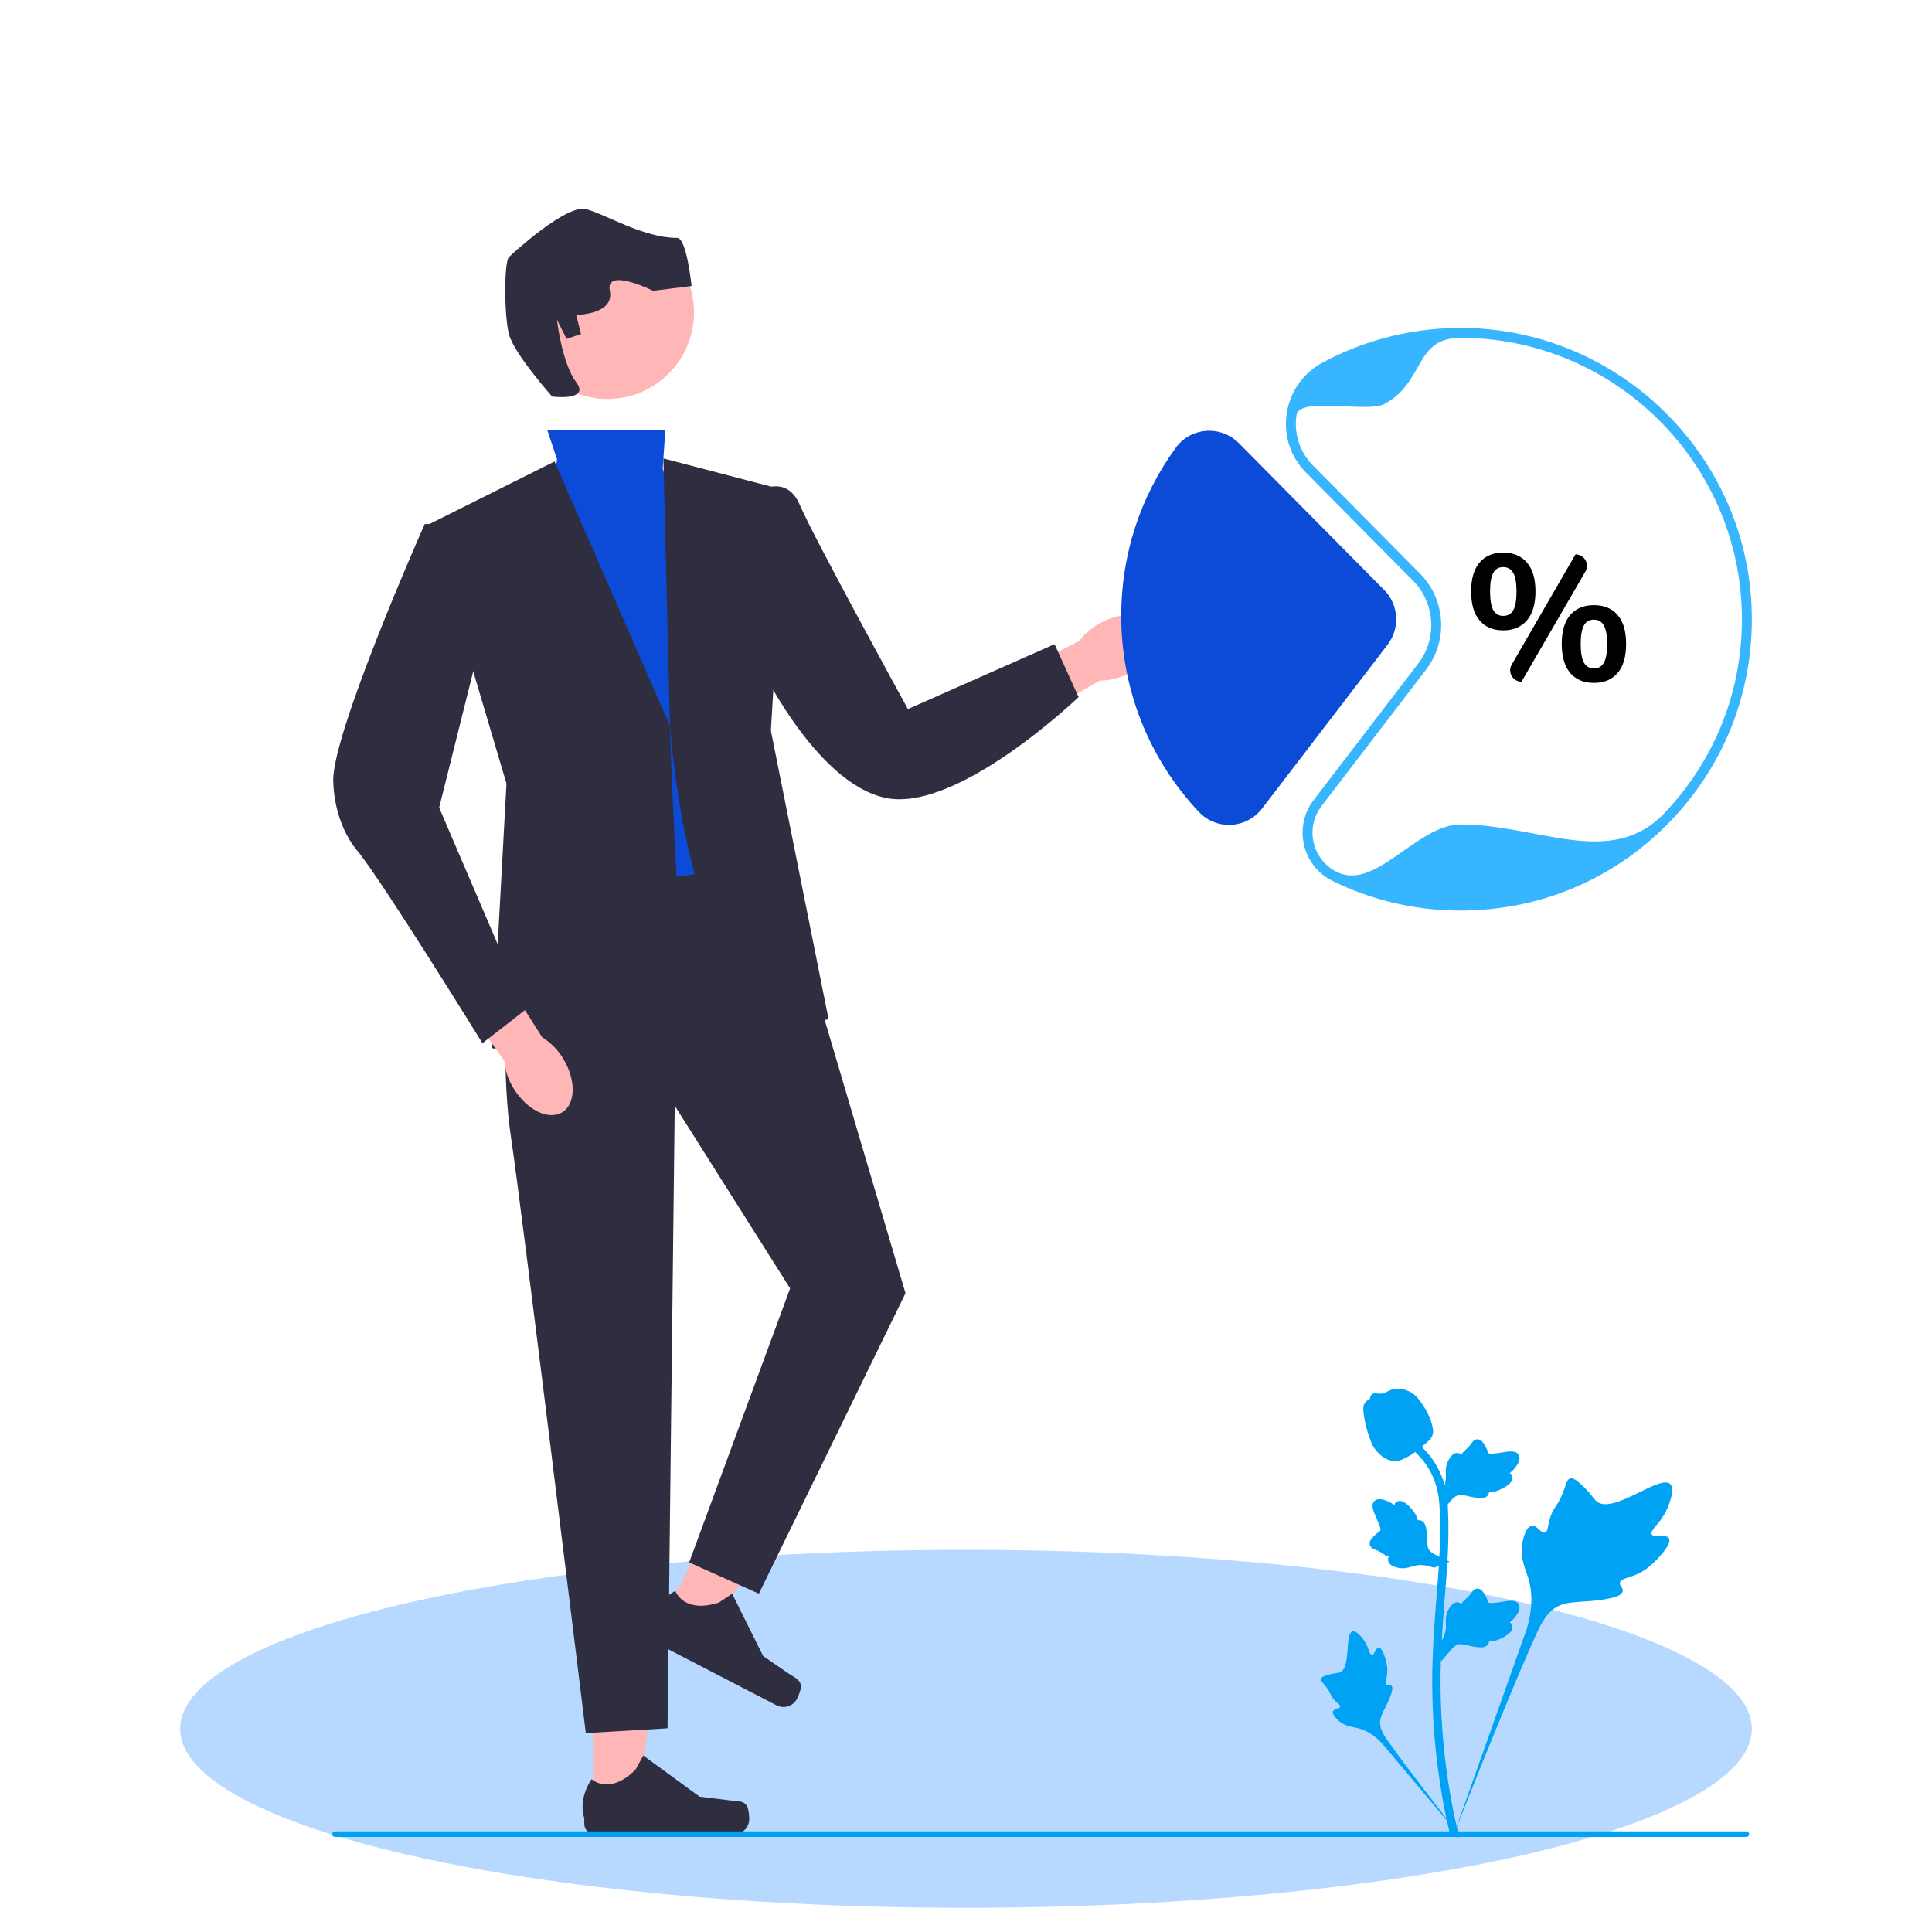
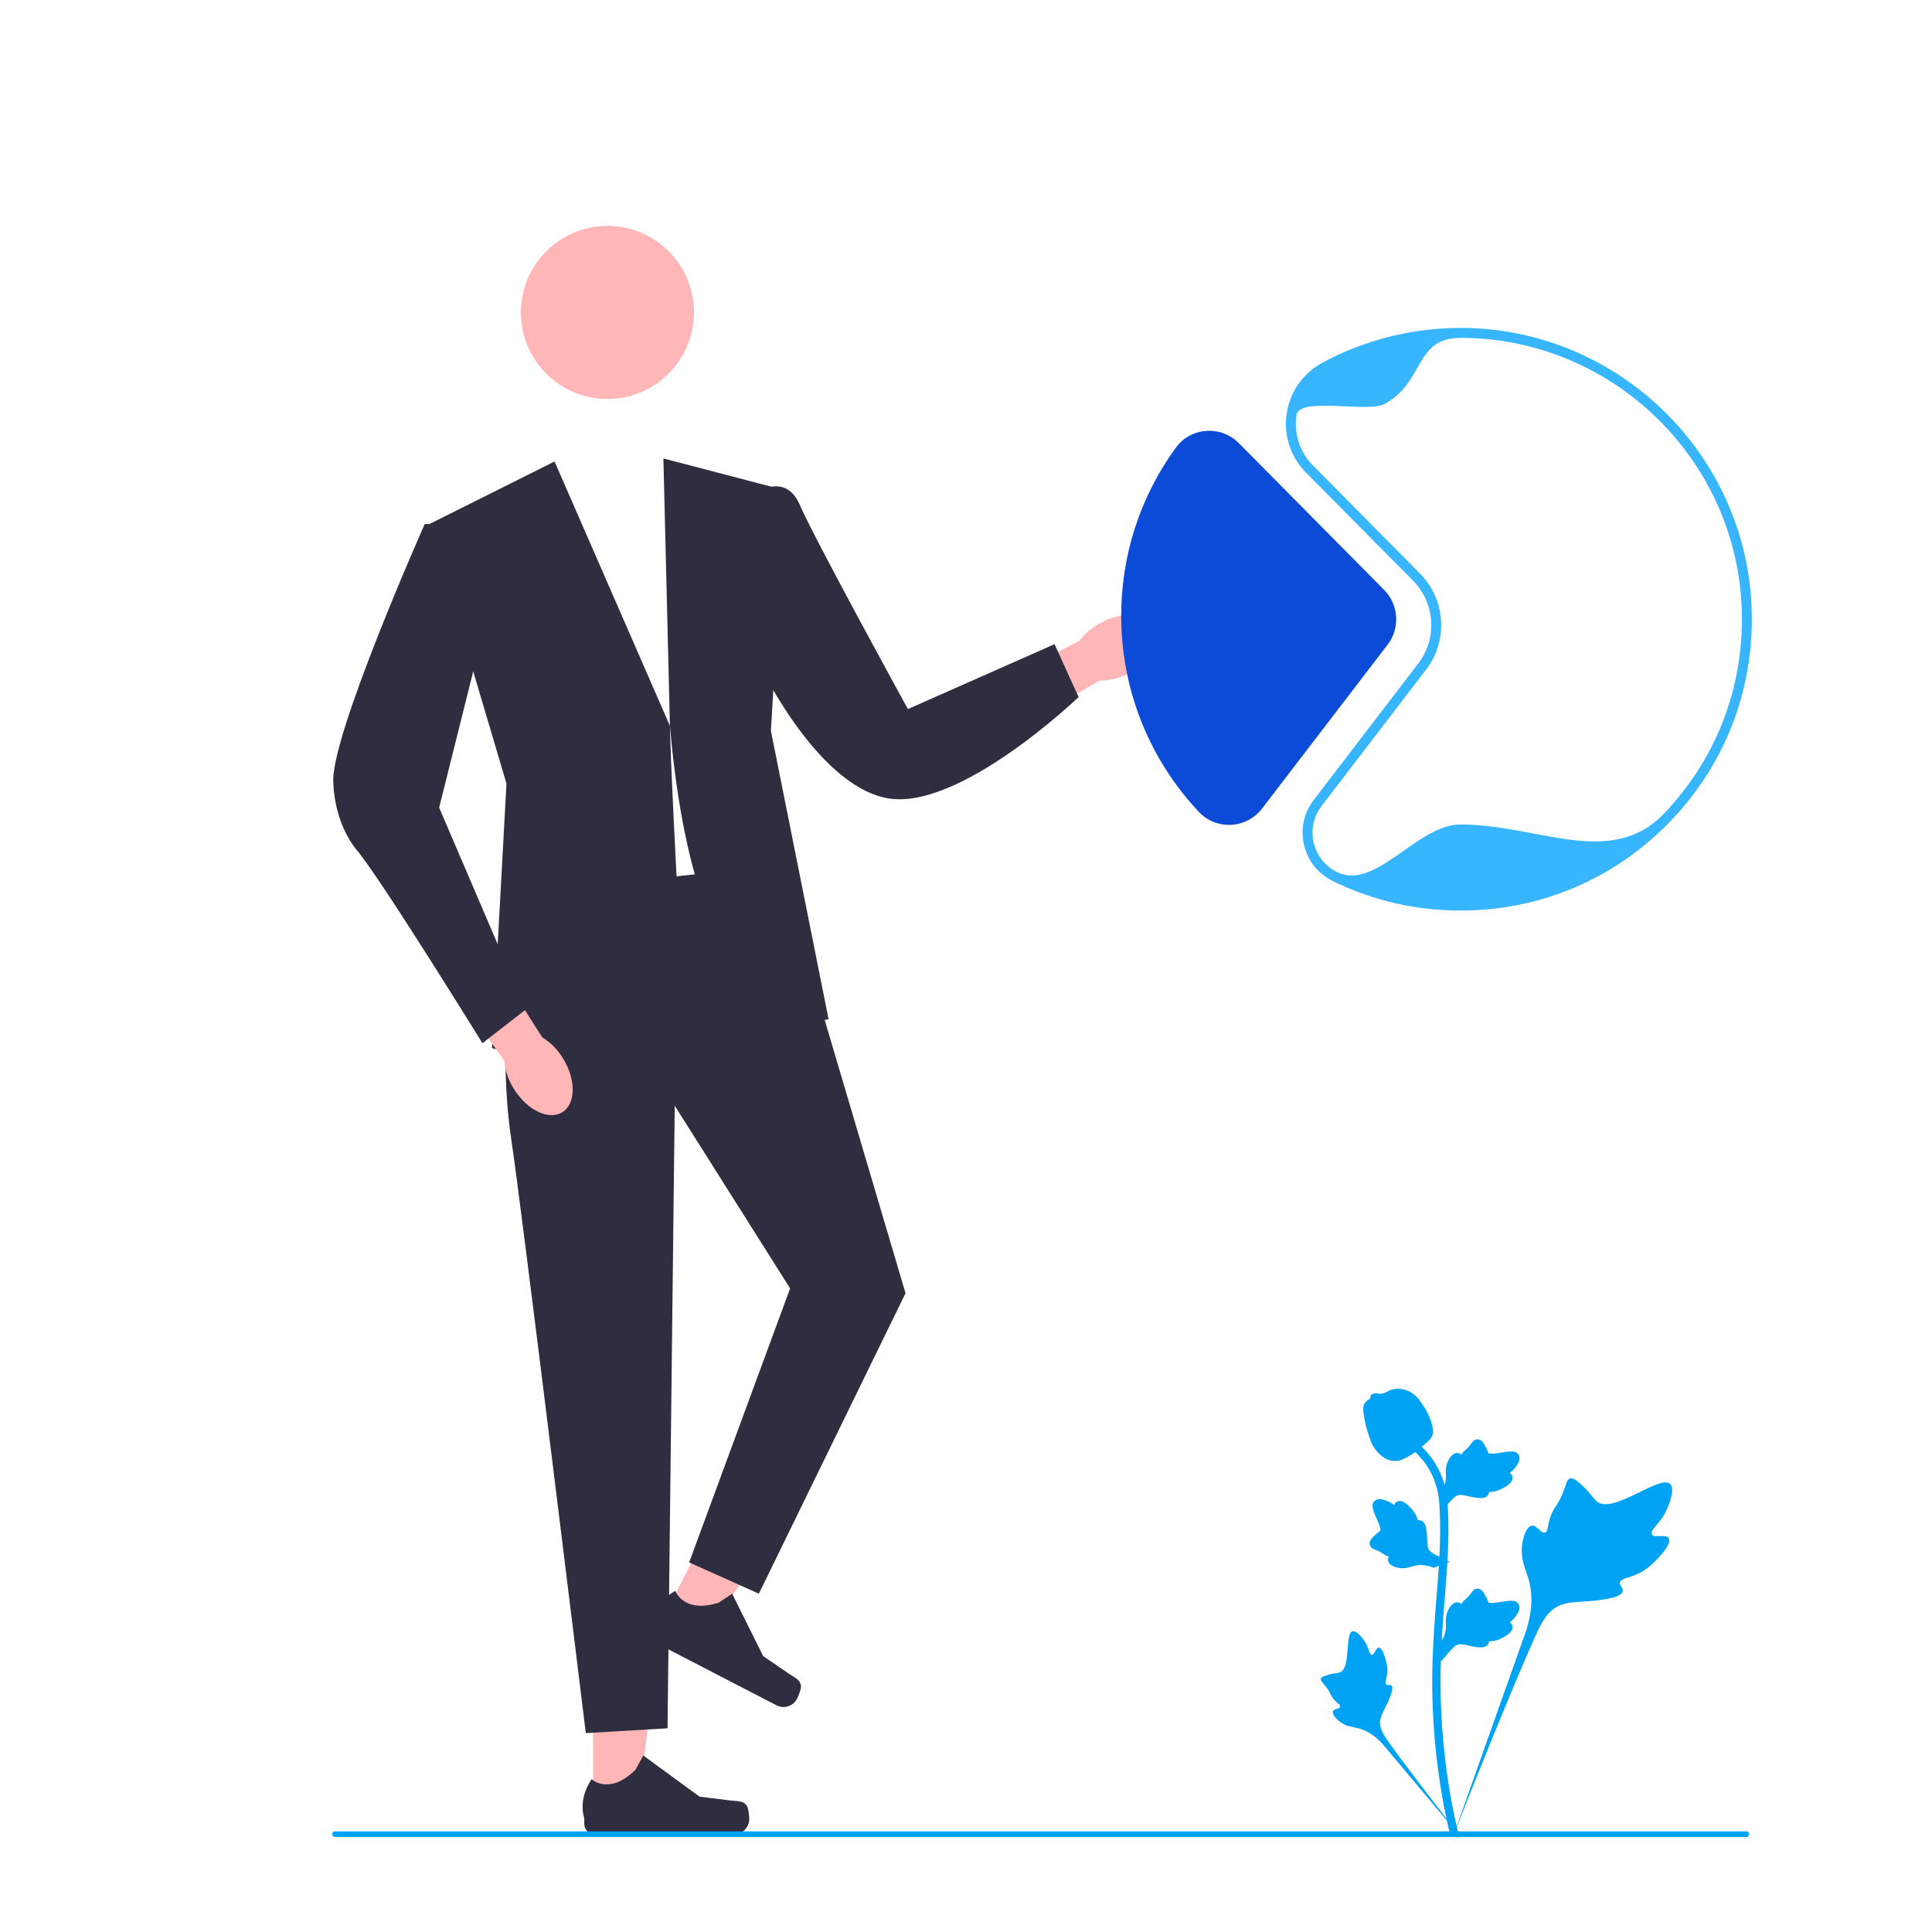
<svg xmlns="http://www.w3.org/2000/svg" width="161" height="161" viewBox="0 0 161 161" fill="none">
-   <ellipse cx="80.5" cy="144.069" rx="65.486" ry="14.916" fill="#B8D9FF" />
  <g clip-path="url(#clip0_372_656)">
    <path d="M139.07 128.188C138.837 127.795 137.83 128.216 137.645 127.859C137.46 127.504 138.396 126.963 138.931 125.727C139.028 125.504 139.635 124.099 139.185 123.666C138.333 122.844 134.43 126.235 133.064 125.125C132.764 124.882 132.555 124.395 131.647 123.606C131.287 123.292 131.068 123.15 130.857 123.203C130.557 123.278 130.534 123.679 130.212 124.468C129.73 125.65 129.445 125.579 129.165 126.523C128.956 127.223 129.004 127.63 128.758 127.71C128.411 127.822 128.092 127.079 127.652 127.145C127.203 127.213 126.932 128.078 126.846 128.726C126.685 129.942 127.132 130.744 127.379 131.587C127.648 132.504 127.807 133.897 127.186 135.871L121.041 153.185C122.398 149.632 126.326 139.893 127.977 136.274C128.453 135.229 128.979 134.169 130.06 133.751C131.1 133.348 132.528 133.588 134.35 133.15C134.562 133.098 135.152 132.948 135.227 132.601C135.288 132.314 134.941 132.154 134.994 131.885C135.066 131.525 135.749 131.52 136.588 131.104C137.179 130.811 137.548 130.462 137.865 130.162C137.96 130.072 139.38 128.711 139.07 128.188Z" fill="#00A2F3" />
    <path d="M114.893 137.303C114.633 137.304 114.548 137.92 114.32 137.908C114.092 137.896 114.097 137.281 113.644 136.662C113.563 136.55 113.049 135.846 112.706 135.942C112.057 136.124 112.595 139.017 111.656 139.368C111.45 139.445 111.151 139.407 110.502 139.625C110.244 139.711 110.111 139.777 110.076 139.896C110.027 140.065 110.217 140.192 110.511 140.578C110.952 141.155 110.835 141.275 111.217 141.685C111.501 141.989 111.714 142.083 111.683 142.227C111.637 142.429 111.181 142.372 111.086 142.607C110.99 142.847 111.336 143.229 111.63 143.458C112.18 143.888 112.702 143.9 113.188 144.022C113.715 144.155 114.445 144.479 115.234 145.353L121.959 153.365C120.607 151.674 116.96 146.936 115.66 145.081C115.285 144.546 114.917 143.982 115.023 143.331C115.125 142.704 115.656 142.072 115.966 141.052C116.002 140.933 116.099 140.6 115.95 140.463C115.826 140.35 115.648 140.474 115.531 140.371C115.375 140.231 115.57 139.895 115.608 139.363C115.634 138.988 115.569 138.707 115.514 138.465C115.497 138.392 115.239 137.302 114.893 137.303Z" fill="#00A2F3" />
    <path d="M120.078 138.467L119.922 137.069L119.993 136.963C120.325 136.473 120.493 135.995 120.495 135.54C120.496 135.468 120.492 135.396 120.489 135.322C120.475 135.031 120.459 134.668 120.648 134.245C120.754 134.01 121.051 133.464 121.499 133.532C121.619 133.549 121.711 133.604 121.78 133.669C121.79 133.653 121.8 133.637 121.811 133.619C121.951 133.406 122.061 133.315 122.168 133.227C122.249 133.16 122.334 133.09 122.466 132.926C122.524 132.853 122.569 132.79 122.607 132.737C122.723 132.575 122.874 132.383 123.141 132.386C123.426 132.4 123.575 132.635 123.674 132.791C123.851 133.069 123.931 133.27 123.984 133.403C124.003 133.452 124.025 133.506 124.036 133.523C124.128 133.658 124.874 133.532 125.155 133.486C125.787 133.381 126.333 133.29 126.558 133.688C126.72 133.973 126.6 134.349 126.191 134.838C126.064 134.989 125.929 135.105 125.809 135.195C125.908 135.255 125.997 135.346 126.033 135.489C126.119 135.828 125.827 136.167 125.168 136.5C125.004 136.583 124.784 136.693 124.475 136.747C124.33 136.772 124.199 136.778 124.087 136.781C124.084 136.846 124.069 136.916 124.029 136.988C123.914 137.201 123.673 137.302 123.309 137.278C122.91 137.257 122.581 137.181 122.29 137.114C122.037 137.056 121.819 137.007 121.647 137.018C121.329 137.044 121.084 137.298 120.796 137.628L120.078 138.467Z" fill="#00A2F3" />
    <path d="M120.805 130.143L119.492 130.649L119.372 130.607C118.814 130.411 118.308 130.369 117.868 130.482C117.798 130.5 117.729 130.522 117.659 130.544C117.38 130.631 117.033 130.739 116.577 130.663C116.322 130.62 115.719 130.471 115.671 130.021C115.656 129.9 115.687 129.798 115.732 129.714C115.714 129.709 115.695 129.703 115.676 129.696C115.435 129.615 115.318 129.532 115.206 129.451C115.12 129.389 115.032 129.325 114.839 129.239C114.754 129.201 114.681 129.174 114.62 129.15C114.435 129.079 114.21 128.982 114.146 128.723C114.087 128.444 114.277 128.24 114.403 128.105C114.627 127.863 114.8 127.735 114.916 127.65C114.958 127.619 115.005 127.584 115.019 127.569C115.126 127.446 114.815 126.756 114.699 126.496C114.437 125.912 114.21 125.406 114.538 125.087C114.773 124.859 115.168 124.879 115.743 125.15C115.922 125.235 116.068 125.337 116.186 125.43C116.219 125.319 116.284 125.209 116.414 125.138C116.72 124.97 117.122 125.165 117.611 125.719C117.732 125.856 117.895 126.041 118.025 126.327C118.086 126.461 118.126 126.586 118.157 126.694C118.221 126.679 118.292 126.676 118.372 126.696C118.607 126.754 118.766 126.962 118.835 127.319C118.916 127.711 118.926 128.049 118.935 128.347C118.943 128.606 118.951 128.83 119.005 128.993C119.111 129.294 119.419 129.467 119.811 129.661L120.805 130.143Z" fill="#00A2F3" />
    <path d="M120.078 126.024L119.922 124.626L119.993 124.52C120.325 124.03 120.493 123.551 120.495 123.097C120.496 123.025 120.492 122.952 120.489 122.879C120.475 122.587 120.459 122.225 120.648 121.802C120.754 121.567 121.051 121.021 121.499 121.089C121.619 121.105 121.711 121.161 121.78 121.226C121.79 121.209 121.8 121.193 121.811 121.176C121.951 120.963 122.061 120.872 122.168 120.784C122.249 120.717 122.334 120.647 122.466 120.482C122.524 120.41 122.569 120.347 122.607 120.293C122.723 120.132 122.874 119.94 123.141 119.943C123.426 119.956 123.575 120.192 123.674 120.348C123.851 120.626 123.931 120.827 123.984 120.96C124.003 121.008 124.025 121.063 124.036 121.08C124.128 121.215 124.874 121.089 125.155 121.043C125.787 120.937 126.333 120.846 126.558 121.244C126.72 121.529 126.6 121.906 126.191 122.394C126.064 122.546 125.929 122.662 125.809 122.752C125.908 122.811 125.997 122.903 126.033 123.046C126.119 123.385 125.827 123.724 125.168 124.056C125.004 124.139 124.784 124.25 124.475 124.303C124.33 124.328 124.199 124.334 124.087 124.338C124.084 124.403 124.069 124.473 124.029 124.545C123.914 124.758 123.673 124.859 123.309 124.835C122.91 124.814 122.581 124.737 122.29 124.671C122.037 124.613 121.819 124.563 121.647 124.575C121.329 124.6 121.084 124.855 120.796 125.185L120.078 126.024Z" fill="#00A2F3" />
    <path d="M121.51 153.163L121.217 152.979L120.875 153.018C120.87 152.987 120.851 152.914 120.823 152.8C120.67 152.174 120.204 150.272 119.815 147.276C119.544 145.185 119.39 143.034 119.358 140.884C119.327 138.731 119.429 137.1 119.51 135.79C119.572 134.802 119.647 133.861 119.721 132.944C119.916 130.495 120.101 128.181 119.964 125.62C119.933 125.048 119.869 123.858 119.174 122.591C118.771 121.857 118.215 121.205 117.522 120.654L117.953 120.112C118.718 120.721 119.332 121.444 119.78 122.259C120.551 123.663 120.621 124.96 120.654 125.583C120.794 128.19 120.607 130.526 120.409 132.998C120.337 133.912 120.262 134.849 120.2 135.833C120.119 137.131 120.018 138.748 120.05 140.873C120.081 142.998 120.233 145.122 120.5 147.187C120.884 150.145 121.344 152.019 121.495 152.635C121.575 152.964 121.592 153.032 121.51 153.163Z" fill="#00A2F3" />
    <path d="M116.254 121.752C116.226 121.752 116.197 121.751 116.168 121.749C115.579 121.717 115.034 121.365 114.547 120.702C114.319 120.39 114.202 120.034 113.969 119.325C113.933 119.216 113.758 118.661 113.651 117.897C113.581 117.398 113.59 117.19 113.689 117.005C113.799 116.8 113.976 116.657 114.176 116.56C114.167 116.494 114.174 116.426 114.203 116.357C114.321 116.068 114.634 116.106 114.803 116.124C114.889 116.135 114.996 116.149 115.112 116.143C115.293 116.134 115.391 116.08 115.539 115.999C115.68 115.922 115.856 115.825 116.117 115.772C116.631 115.665 117.062 115.81 117.204 115.858C117.952 116.107 118.321 116.689 118.747 117.362C118.832 117.497 119.124 117.988 119.317 118.662C119.456 119.148 119.437 119.364 119.395 119.525C119.31 119.855 119.109 120.044 118.599 120.461C118.066 120.898 117.799 121.117 117.569 121.25C117.035 121.558 116.699 121.752 116.254 121.752Z" fill="#00A2F3" />
    <path d="M94.031 56.131C95.902 55.196 96.935 53.473 96.34 52.283C95.745 51.093 93.746 50.886 91.876 51.822C91.123 52.185 90.469 52.724 89.967 53.392L82.093 57.453L84.077 61.108L91.629 56.716C92.465 56.716 93.289 56.515 94.031 56.131Z" fill="#FFB6B6" />
    <path d="M49.417 150.608L53.165 150.608L54.948 136.15L49.416 136.151L49.417 150.608Z" fill="#FFB6B6" />
    <path d="M62.259 150.523C62.376 150.72 62.437 151.354 62.437 151.583C62.437 152.286 61.868 152.855 61.165 152.855H49.557C49.078 152.855 48.689 152.467 48.689 151.987V151.504C48.689 151.504 48.115 150.051 49.297 148.261C49.297 148.261 50.767 149.663 52.962 147.467L53.61 146.294L58.296 149.722L60.894 150.042C61.463 150.112 61.967 150.031 62.259 150.523Z" fill="#2F2E41" />
    <path d="M55.305 134.711L58.633 136.434L66.864 124.415L61.951 121.872L55.305 134.711Z" fill="#FFB6B6" />
    <path d="M66.748 140.54C66.761 140.768 66.524 141.36 66.419 141.563C66.096 142.187 65.328 142.431 64.704 142.108L54.396 136.771C53.97 136.55 53.804 136.027 54.024 135.601L54.246 135.172C54.246 135.172 54.404 133.618 56.277 132.572C56.277 132.572 56.938 134.492 59.897 133.552L61.011 132.808L63.597 138.007L65.757 139.485C66.23 139.808 66.714 139.968 66.748 140.54Z" fill="#2F2E41" />
-     <path d="M45.612 35.853H55.441L55.227 39.058L61.637 59.491L62.839 73.112L50.82 75.115L45.211 49.875L46.413 38.257L45.612 35.853Z" fill="#0B4BD8" />
    <path d="M46.212 38.457L35.796 43.665L42.206 65.3L41.004 87.335C41.004 87.335 57.43 92.543 56.629 77.719C55.828 62.896 55.828 60.492 55.828 60.492L46.212 38.457Z" fill="#2F2E41" />
    <path d="M62.839 41.156C62.839 41.156 65.443 39.258 66.645 42.063C67.847 44.867 75.659 59.09 75.659 59.09L87.879 53.681L89.882 58.088C89.882 58.088 79.866 67.704 73.856 66.502C67.847 65.3 63.039 54.883 63.039 54.883L62.839 41.156Z" fill="#2F2E41" />
    <path d="M42.206 83.328C42.206 83.328 41.805 89.738 42.606 94.947C43.407 100.155 48.816 144.425 48.816 144.425L55.627 144.025L56.228 92.142L65.843 107.366L57.43 130.203L63.239 132.807L75.459 107.767L67.045 79.322L64.641 72.11L46.613 74.114L42.206 83.328Z" fill="#2F2E41" />
    <path d="M69.048 84.931C69.048 84.931 58.231 88.136 55.827 60.492L55.283 38.203L65.442 40.861L64.24 60.893L69.048 84.931Z" fill="#2F2E41" />
    <path d="M50.62 33.249C54.602 33.249 57.831 30.02 57.831 26.037C57.831 22.054 54.602 18.826 50.62 18.826C46.637 18.826 43.408 22.054 43.408 26.037C43.408 30.02 46.637 33.249 50.62 33.249Z" fill="#FFB6B6" />
-     <path d="M46.012 33.048C46.012 33.048 42.807 29.443 42.406 27.84C42.005 26.238 42.005 21.831 42.406 21.43C42.807 21.029 47.214 17.023 48.816 17.424C50.419 17.824 53.595 19.827 56.428 19.827C57.23 19.827 57.63 23.834 57.63 23.834L54.425 24.234C54.425 24.234 50.419 22.231 50.819 24.234C51.22 26.238 48.015 26.238 48.015 26.238L48.416 27.84L47.214 28.241L46.412 26.638C46.412 26.638 46.813 30.244 48.015 31.846C49.217 33.449 46.012 33.048 46.012 33.048Z" fill="#2F2E41" />
    <path d="M42.819 90.733C43.919 92.511 45.728 93.386 46.86 92.686C47.991 91.986 48.017 89.977 46.917 88.198C46.487 87.482 45.892 86.878 45.182 86.439L40.428 78.962L36.967 81.267L42.021 88.394C42.096 89.226 42.37 90.028 42.819 90.733Z" fill="#FFB6B6" />
    <path d="M37.398 43.666H35.395C35.395 43.666 27.383 61.694 27.783 65.3C27.783 65.3 27.783 68.505 29.786 70.909C31.79 73.313 40.203 86.934 40.203 86.934L43.809 84.13L36.597 67.303L41.004 49.675L37.398 43.666Z" fill="#2F2E41" />
    <path d="M145.763 152.848C145.763 152.976 145.659 153.08 145.531 153.08H27.914C27.786 153.08 27.683 152.976 27.683 152.848C27.683 152.72 27.786 152.616 27.914 152.616H145.531C145.659 152.616 145.763 152.72 145.763 152.848Z" fill="#00A2F3" />
    <path d="M102.408 68.742C101.462 68.742 100.56 68.355 99.911 67.666C95.734 63.225 93.434 57.422 93.434 51.327C93.434 46.247 95.009 41.397 97.991 37.302C98.58 36.493 99.494 35.985 100.499 35.909C101.52 35.83 102.518 36.204 103.238 36.931L115.352 49.167C116.564 50.392 116.688 52.347 115.64 53.715L105.172 67.379C104.55 68.191 103.607 68.686 102.584 68.738C102.525 68.74 102.467 68.742 102.408 68.742Z" fill="#0B4BD8" />
    <path d="M121.71 75.879C117.975 75.879 114.391 75.051 111.058 73.418C109.847 72.825 108.975 71.732 108.667 70.419C108.358 69.106 108.652 67.74 109.472 66.669L118.195 55.283C119.782 53.211 119.595 50.251 117.759 48.396L108.829 39.376C107.538 38.072 106.952 36.284 107.223 34.469C107.495 32.646 108.583 31.097 110.21 30.22C113.877 28.243 118.032 27.242 122.227 27.332C134.87 27.596 145.291 37.684 145.951 50.297C146.304 57.036 143.95 63.434 139.321 68.31C134.69 73.191 128.435 75.879 121.71 75.879ZM121.719 28.154C117.834 28.154 118.763 31.84 115.365 33.672C113.97 34.424 108.274 33.028 108.041 34.592C107.81 36.145 108.311 37.677 109.417 38.794L118.347 47.814C120.472 49.961 120.69 53.388 118.852 55.786L110.129 67.173C109.46 68.045 109.221 69.16 109.473 70.23C109.724 71.3 110.434 72.192 111.421 72.675C114.64 74.252 118.102 68.706 121.71 68.706C128.206 68.706 134.247 72.455 138.721 67.741C143.192 63.03 145.466 56.851 145.125 50.341C144.487 38.157 134.421 28.414 122.21 28.16C122.046 28.156 121.882 28.154 121.719 28.154Z" fill="#37B6FF" />
-     <path d="M123.3 51.703C122.829 51.151 122.593 50.345 122.593 49.282C122.593 48.229 122.829 47.427 123.3 46.876C123.772 46.325 124.425 46.049 125.259 46.049C126.103 46.049 126.764 46.325 127.241 46.876C127.717 47.427 127.956 48.229 127.956 49.282C127.956 50.345 127.717 51.151 127.241 51.703C126.764 52.254 126.103 52.529 125.259 52.529C124.425 52.529 123.772 52.254 123.3 51.703ZM126.108 50.846C126.287 50.528 126.376 50.007 126.376 49.282C126.376 48.577 126.285 48.063 126.101 47.74C125.917 47.417 125.637 47.256 125.259 47.256C124.892 47.256 124.619 47.417 124.44 47.74C124.261 48.063 124.172 48.577 124.172 49.282C124.172 49.997 124.261 50.516 124.44 50.839C124.619 51.161 124.892 51.323 125.259 51.323C125.647 51.323 125.93 51.164 126.108 50.846ZM125.976 55.386L131.292 46.198C132.026 46.198 132.484 46.993 132.116 47.628L126.794 56.805C126.066 56.805 125.611 56.016 125.976 55.386ZM130.853 56.082C130.381 55.531 130.145 54.719 130.145 53.646C130.145 52.594 130.381 51.794 130.853 51.248C131.324 50.702 131.982 50.429 132.827 50.429C133.671 50.429 134.329 50.702 134.8 51.248C135.272 51.794 135.508 52.599 135.508 53.661C135.508 54.724 135.272 55.531 134.8 56.082C134.329 56.633 133.671 56.909 132.827 56.909C131.982 56.909 131.324 56.633 130.853 56.082ZM133.661 55.218C133.84 54.895 133.929 54.377 133.929 53.661C133.929 52.956 133.837 52.443 133.654 52.12C133.47 51.797 133.194 51.636 132.827 51.636C132.449 51.636 132.171 51.797 131.993 52.12C131.814 52.443 131.724 52.956 131.724 53.661C131.724 54.377 131.814 54.895 131.993 55.218C132.171 55.541 132.449 55.702 132.827 55.702C133.204 55.702 133.482 55.541 133.661 55.218Z" fill="black" />
  </g>
  <defs>
    <clipPath id="clip0_372_656">
      <rect width="118.303" height="135.969" fill="white" transform="translate(27.683 17.395)" />
    </clipPath>
  </defs>
</svg>